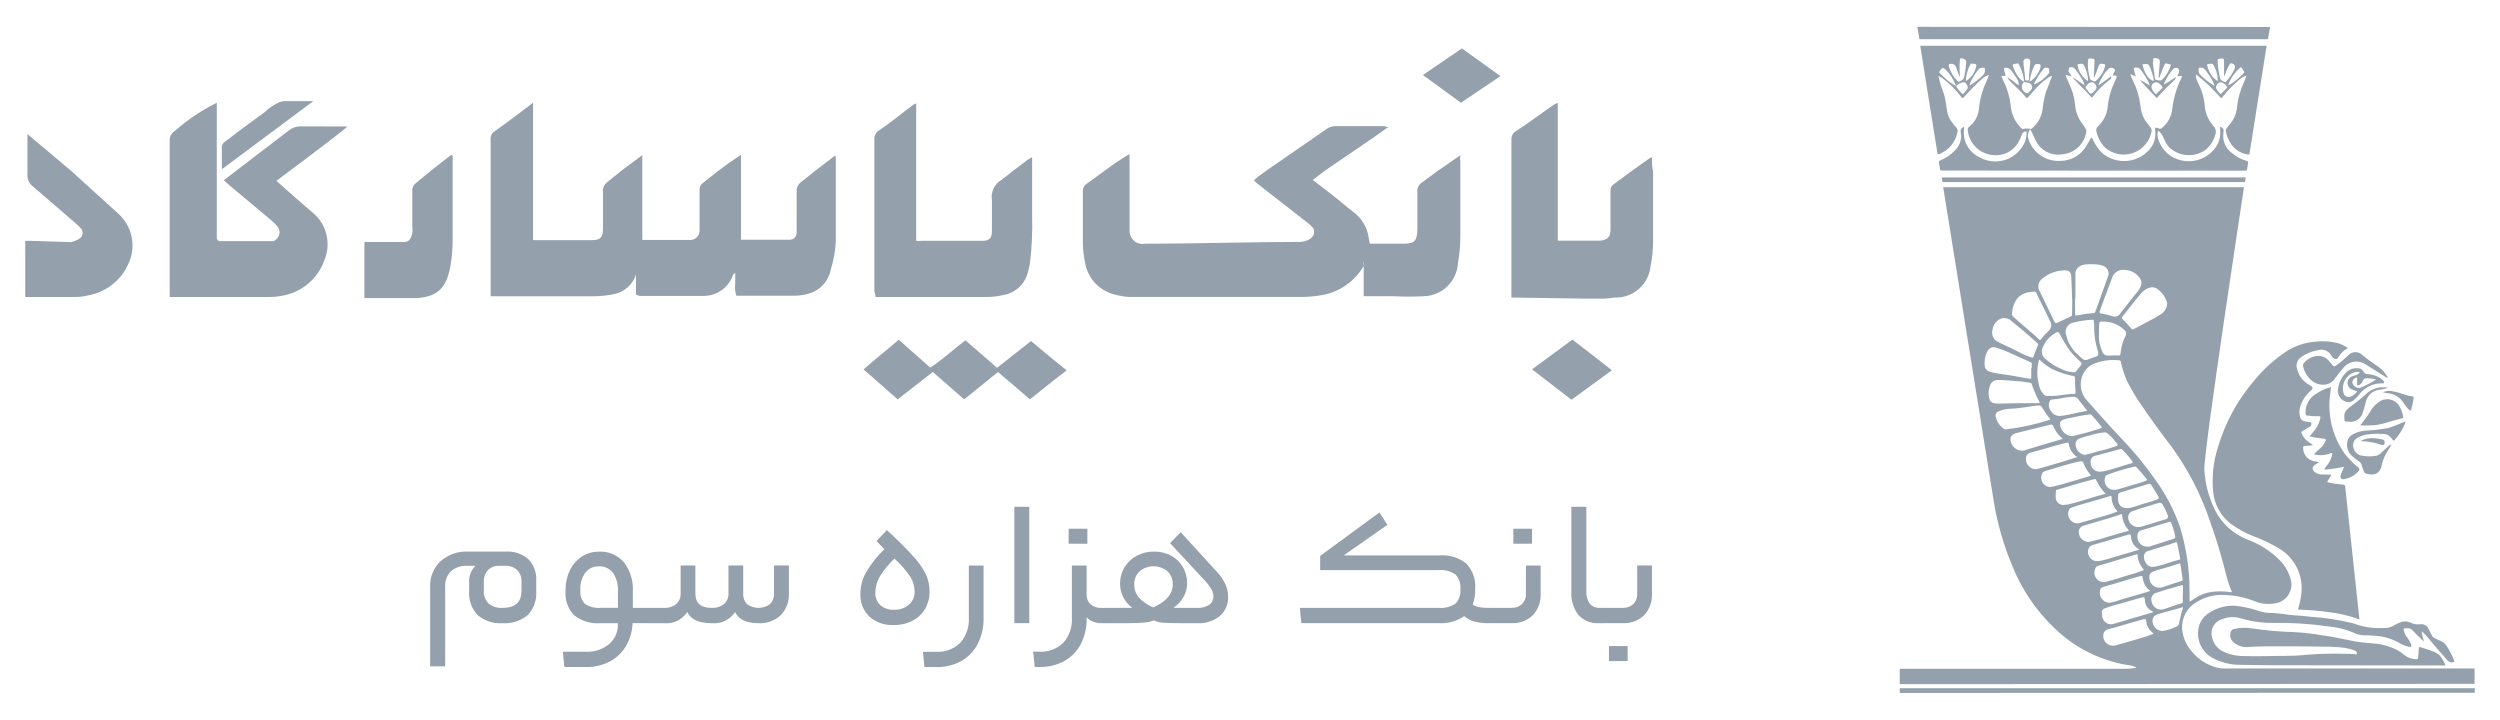
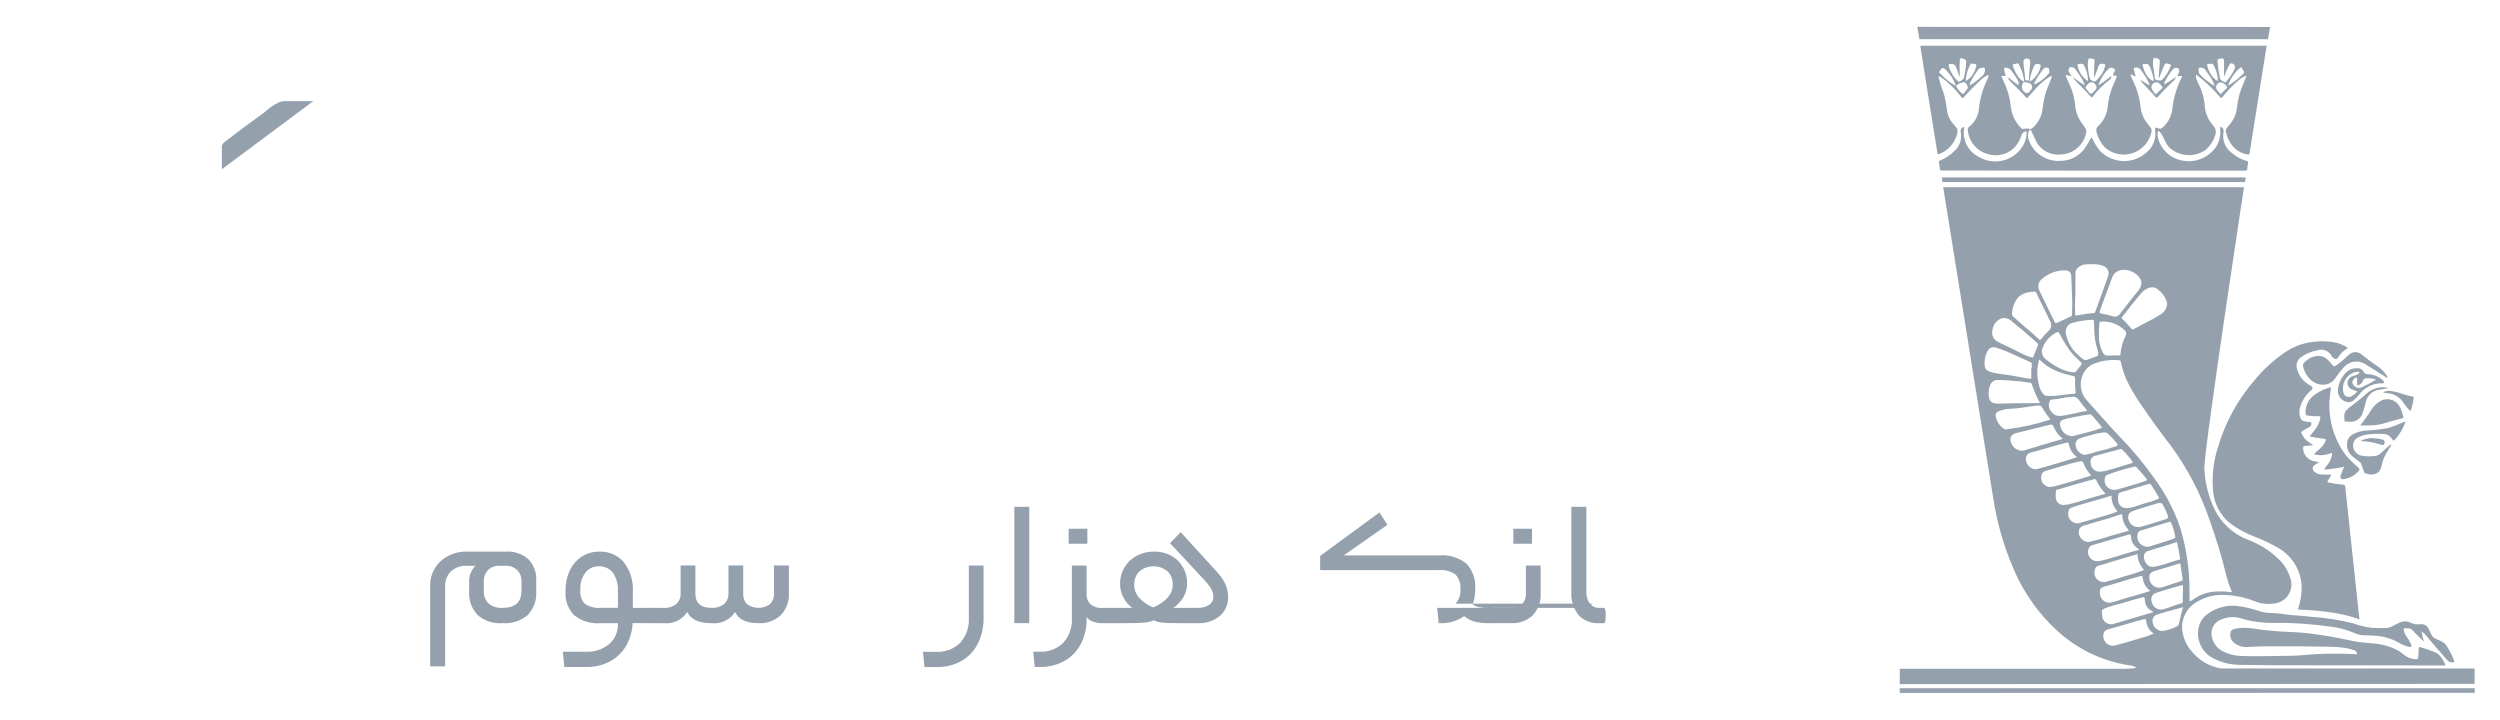
<svg xmlns="http://www.w3.org/2000/svg" id="Layer_1" version="1.1" viewBox="0 0 166.713 48">
  <defs>
    <clipPath id="clippath">
      <rect x="28.685" y="33.798" width="81.474" height="10.683" fill="none" />
    </clipPath>
  </defs>
  <path d="M165.029,46.198l-38.343.01v-.317h38.343v.307ZM165.029,45.604l-38.343.019v-1.025h14.908c.292.006.584-.017.872-.067-.101-.076-.22-.125-.345-.144-1.717-.239-3.332-.959-4.656-2.079-1.418-1.219-2.527-2.755-3.238-4.484-.617-1.445-1.052-2.961-1.293-4.513-.211-1.293-3.353-20.829-3.353-20.829h20.061s-2.721,17.792-2.644,18.826c.049.935.287,1.851.7,2.692.463.923,1.257,1.637,2.223,2,.709.264,1.36.665,1.916,1.178.434.374.751.867.91,1.418.203.652-.144,1.349-.786,1.581-.324.098-.665.124-1,.077-.201-.023-.398-.074-.584-.153-.713-.285-1.474-.432-2.242-.431-.578.005-1.145.167-1.638.469-.657.365-1.039,1.081-.977,1.83.054.578.301,1.121.7,1.543.478.561,1.139.936,1.866,1.057.066.008.133.011.2.01h16.733v1.025h.01ZM141.039,43.046c.594-.153,1.178-.335,1.763-.508.282-.074.557-.17.824-.287-.296-.191-.485-.51-.508-.862-.019-.105-.048-.125-.153-.1-.8.211-1.6.469-2.4.68-.164.038-.286.177-.3.345-.056.352.184.682.535.738.079.013.159.01.238-.006h0ZM140.167,40.846c.019.1.01.192.019.278.055.327.362.55.69.5.9-.259,1.8-.527,2.711-.8-.015-.038-.047-.066-.086-.077-.283-.133-.465-.416-.469-.728,0-.029-.01-.048-.01-.077-.01-.105-.048-.134-.153-.105-.489.115-.958.278-1.447.412-.379.085-.751.199-1.112.342-.096.06-.172.117-.144.252v.003ZM145.567,39.093c0-.067-.019-.086-.086-.067-.556.163-1.121.307-1.667.5-.243.051-.397.29-.346.532.005.023.012.046.02.068.053.339.37.571.709.518.039-.006.078-.016.115-.029.4-.115.786-.287,1.188-.393.067-.019.057-.067.057-.115v-.5h.01c.002-.173.003-.345.003-.516l-.003.002ZM138.367,25.201c0-.077-.019-.105-.1-.125-.341-.067-.675-.163-1-.287-.478-.172-.911-.45-1.265-.814-.019.019-.029.029-.029.038l-.029.115c-.117.481-.115.983.007,1.463.037.265.154.512.335.709.048.057.117.093.192.1.214.011.428.008.642-.01.393-.038.786-.115,1.188-.125.086,0,.105-.038.1-.125-.035-.313-.046-.628-.033-.943l-.008.004ZM136.43,23.961c.313.269.665.489,1.044.652.25.123.522.195.8.211.071.015.143-.016.182-.077.1-.125.192-.259.3-.374.077-.086.086-.153-.01-.24-.246-.214-.473-.448-.68-.7-.269-.365-.506-.753-.709-1.159-.1-.153-.1-.163-.259-.086-.447.239-.781.646-.929,1.131-.008.033-.012.066-.01.1-.007.215.095.419.271.542ZM138.624,26.661c-.095-.152-.273-.231-.45-.2-.134.019-.268.019-.393.038-.306.067-.617.115-.929.144-.081-.008-.155.045-.172.125-.094.213-.061.461.086.642.132.22.377.346.632.326.6-.057,1.178-.249,1.792-.345-.204-.259-.394-.489-.566-.728v-.002ZM138.097,27.861c-.191.023-.378.071-.556.144-.093.037-.159.121-.172.22,0,.452.349.828.8.862.111-.014.22-.04.326-.077.538-.121,1.069-.271,1.59-.45.086-.029.1-.057.038-.125-.192-.249-.4-.489-.613-.728-.046-.063-.126-.09-.2-.067-.408.051-.811.134-1.213.22h0ZM139.386,29.029c-.248.056-.491.129-.728.22-.158.06-.258.215-.249.383.009.281.176.533.431.651.069.04.151.054.23.038.244-.045.485-.109.719-.192.45-.101.895-.226,1.332-.374q.163-.067.038-.2c-.036-.036-.07-.074-.1-.115-.152-.197-.326-.377-.517-.537-.054-.05-.127-.074-.2-.067-.325.028-.646.093-.956.193ZM139.731,30.389c-.204.036-.343.226-.316.431-.019.331.233.615.564.634.032.002.065.001.097-.002l.24-.029c.623-.144,1.226-.364,1.849-.537.057-.019.077-.048.038-.1-.202-.297-.437-.57-.7-.814-.032-.035-.084-.043-.125-.019-.551.149-1.092.293-1.643.438l-.004-.002ZM140.517,31.663c-.041.014-.076.041-.1.077-.162.312-.04.696.271.858.088.046.185.07.285.071.078,0,.155-.01.23-.029.24-.067.479-.144.719-.211.393-.115.8-.22,1.178-.374.067-.029.105-.048.038-.125-.211-.268-.431-.527-.661-.766-.035-.042-.091-.061-.144-.048-.616.141-1.221.324-1.812.548h-.004ZM141.555,32.791c-.307.1-.307.086-.316.412v.048c0,.042.003.084.01.125.011.26.21.472.469.5.112.011.224.008.335-.01.374-.077.719-.24,1.092-.335.249-.06.492-.14.728-.24.1-.038.115-.067.067-.163-.153-.268-.316-.527-.479-.786-.032-.071-.116-.102-.187-.069-.002,0-.003.002-.005.002l-1.714.516ZM143.921,33.548c-.565.182-1.14.326-1.705.537-.174.048-.295.203-.3.383-.008.367.282.672.65.68.01,0,.02,0,.03,0,.039,0,.077-.003.115-.01.584-.144,1.15-.354,1.734-.517.096-.028.152-.129.124-.226-.002-.008-.005-.016-.009-.023-.085-.244-.194-.478-.326-.7q-.101-.197-.312-.12v-.004ZM142.838,35.348c-.24.067-.3.182-.307.422-.012.369.277.677.646.689.06.002.12-.004.178-.018.527-.172,1.054-.345,1.581-.508.115-.038.144-.086.115-.192-.057-.295-.144-.584-.259-.862-.009-.054-.061-.091-.115-.082-.006.001-.013.003-.019.005-.612.167-1.206.378-1.819.551v-.005ZM143.26,36.737c-.191.044-.316.228-.287.422.003.17.067.334.182.46.1.13.259.198.422.182.11-.009.219-.028.326-.057.489-.105.939-.316,1.428-.422.057-.01.057-.048.048-.1-.048-.335-.125-.661-.192-1-.01-.067-.038-.077-.1-.057-.601.226-1.223.366-1.826.577v-.005ZM145.31,37.58c-.163.057-.335.105-.5.163-.393.125-.8.22-1.188.354-.2.077-.316.2-.287.393-.022.366.257.68.622.702.071.004.143-.003.212-.022.441-.144.872-.3,1.313-.431.049-.011.08-.06.069-.109,0-.002-.001-.004-.002-.006-.048-.326-.1-.661-.144-.987-.008-.062-.027-.071-.094-.052v-.005ZM140.031,39.573c.013.355.311.632.666.619.045-.002.09-.008.134-.019.211-.057.422-.125.623-.192.642-.2,1.284-.354,1.945-.575-.289-.203-.476-.521-.513-.872-.01-.115-.038-.144-.163-.115-.8.211-1.571.479-2.366.69-.277.066-.344.172-.325.469v-.005ZM140.5,38.773c.5-.105.968-.287,1.456-.422.312-.083.619-.183.92-.3.038-.019.125-.019.057-.1-.248-.275-.387-.63-.393-1-.038.01-.077.019-.105.029-.527.153-1.054.316-1.571.469-.307.1-.6.182-.91.268-.126.025-.224.123-.249.249-.123.326.042.689.367.812.138.052.29.054.43.005l-.002-.01ZM139.781,37.413c.106.008.212.002.316-.019.489-.105.958-.278,1.447-.412.364-.1.719-.211,1.111-.326-.038-.038-.067-.057-.086-.077-.286-.171-.461-.48-.46-.814,0-.125-.048-.144-.163-.115-.8.23-1.61.46-2.414.7-.121.037-.217.13-.259.249-.113.324.057.679.382.793.043.015.087.025.131.03l-.005-.009ZM139.35,36.129c.473-.107.94-.239,1.4-.393l1.207-.345c-.005-.009-.009-.019-.01-.029-.025-.032-.047-.065-.067-.1-.215-.249-.343-.562-.364-.891,0-.1-.029-.1-.105-.067-.46.163-.92.3-1.389.431l-1.073.316c-.154.036-.275.154-.316.307-.065.362.177.708.539.773.06.011.12.013.18.007l-.002-.009ZM138.75,34.855c.575-.153,1.131-.326,1.705-.489.254-.07.504-.157.747-.259-.01-.019-.01-.029-.019-.038-.24-.257-.374-.596-.374-.948,0-.077-.038-.067-.086-.048-.211.067-.422.125-.623.192-.661.192-1.332.364-1.983.594-.077.022-.136.085-.153.163-.137.319.011.689.331.826.144.062.306.067.453.016l.002-.009ZM137.629,33.667c.116-.003.231-.016.345-.038.814-.2,1.6-.489,2.443-.7-.268-.269-.485-.583-.642-.929-.029-.057-.067-.057-.115-.048-.834.211-1.667.469-2.491.709-.039.004-.069.038-.067.077-.016.13-.022.262-.019.393-.011.29.216.534.506.545.013,0,.025,0,.038,0l.002-.009ZM136.738,32.467c.077-.005.154-.015.23-.029.814-.2,1.61-.469,2.414-.7.077-.019.067-.048.019-.086-.2-.221-.356-.478-.46-.757-.048-.144-.115-.153-.249-.125-.786.153-1.543.431-2.309.642-.112.031-.199.118-.23.23-.118.323.047.68.37.798.068.025.14.038.213.038l.002-.011ZM135.291,31.067c.135.18.367.26.584.2.287-.077.575-.153.862-.24.594-.172,1.178-.345,1.782-.546-.298-.197-.5-.509-.556-.862-.019-.1-.038-.115-.144-.1-.613.144-1.217.335-1.83.508-.172.048-.354.086-.537.144-.143.024-.265.117-.326.249-.069.233-.008.484.16.66l.005-.013ZM135.051,30.013c.441-.134.881-.268,1.332-.4.383-.115.766-.22,1.178-.345-.122-.108-.237-.223-.345-.345-.095-.122-.175-.253-.24-.393-.105-.24-.115-.249-.374-.182-.709.172-1.418.354-2.127.527-.118.025-.227.081-.316.163-.048.037-.079.092-.086.153-.049.425.257.809.682.858.099.011.199.003.295-.023v-.013ZM133.097,27.813c.075.329.274.615.556.8.036.026.083.033.125.019.973-.116,1.932-.325,2.865-.623.067-.019.1-.038.038-.105-.182-.222-.346-.459-.489-.709-.046-.114-.167-.178-.287-.153-.067.01-.134.01-.2.019-.556.067-1.1.182-1.657.2-.258.001-.512.057-.747.163-.157.035-.256.19-.221.347.004.017.009.035.016.051v-.009ZM132.618,26.338c.019.422.172.565.584.575h.105c.881-.029,1.763-.029,2.654-.029.017.001.033-.002.048-.01.019-.038-.01-.067-.019-.086-.201-.382-.371-.779-.508-1.188-.019-.067-.067-.067-.115-.077-.317-.058-.637-.096-.958-.115-.393-.029-.786-.077-1.178-.067-.212-.01-.409.109-.5.3-.099.221-.138.465-.114.706v-.009ZM132.518,23.445c-.104.202-.162.424-.172.651-.038.517.1.632.508.738.393.1.8.134,1.188.192.441.067.872.172,1.313.23.077.01.1,0,.1-.077v-.642h.031c-.005-.077-.005-.153,0-.23.021-.067-.016-.138-.083-.159-.005-.002-.011-.003-.017-.004-.345-.153-.69-.316-1.044-.469-.394-.191-.801-.354-1.217-.489-.234-.096-.502.016-.597.25-.002.006-.004.011-.007.017l-.003-.008ZM133.629,21.203c-.039.004-.077.01-.115.019-.352.104-.606.411-.642.776-.097.334.076.687.4.814.086.048.172.1.259.134.393.182.786.364,1.169.565.246.136.506.246.776.326.067.019.1.01.125-.057.1-.268.2-.527.307-.786.017-.033.008-.073-.022-.096-.575-.517-1.159-1.016-1.763-1.5-.133-.124-.309-.191-.491-.187l-.003-.008ZM135.564,19.45c-.077.019-.172.019-.259.038-.295.033-.567.173-.766.393-.229.305-.356.673-.364,1.054-.019.067.029.134.1.2.556.517,1.159.977,1.705,1.5.048.048.077.038.125-.01.145-.191.306-.37.481-.534.216-.172.262-.482.105-.709-.268-.594-.584-1.169-.853-1.763-.052-.142-.108-.209-.271-.161l-.003-.008ZM138.18,19.95c-.019-.5-.029-1.006-.057-1.5-.01-.287-.134-.422-.422-.422-.549,0-1.08.193-1.5.546-.283.197-.359.583-.172.872l.977,2.012c.048.1.086.1.172.067.316-.134.623-.287.929-.431.067-.029.067-.077.067-.134.012-.343.012-.678.012-1.004l-.006-.006ZM137.787,22.35c.112.501.38.954.766,1.293.5.46.4.441,1.025.2.115-.048.287-.057.335-.163.016-.13,0-.261-.048-.383-.132-.426-.203-.868-.211-1.313.002-.195-.008-.39-.029-.584-.01-.057-.029-.086-.086-.077-.434.016-.864.081-1.284.192-.338.062-.562.387-.5.725.007.038.017.075.031.111h0ZM140.23,17.722c-.071-.028-.145-.05-.22-.067-.317-.045-.639-.051-.958-.019-.134.011-.263.057-.374.134-.185.104-.293.305-.278.517v1.304c-.03.453-.037.907-.019,1.36,0,.077.019.1.105.086.376-.078.757-.132,1.14-.163.067,0,.086-.038.105-.1.278-.776.565-1.543.834-2.319.121-.27,0-.587-.271-.708-.02-.009-.04-.017-.061-.023l-.003-.002ZM141.303,23.7c.067,0,.086-.019.1-.086.032-.428.149-.844.345-1.226q.1-.2-.057-.354c-.423-.424-1.013-.638-1.61-.584-.086,0-.077.067-.086.115-.029.318-.038.638-.029.958.014.322.092.638.23.929.06.181.243.291.431.259.086-.005.173-.005.259,0v-.01h.417ZM142.692,18.546c-.223-.324-.584-.526-.977-.546-.4-.064-.785.184-.891.575l-.115.316c-.22.613-.469,1.226-.68,1.849-.038.105-.029.153.1.172.253.038.503.096.747.172.189.075.404.002.508-.172.4-.5.776-1.016,1.188-1.5.071-.082.126-.176.163-.278.1-.187.085-.414-.039-.586l-.004-.002ZM144.474,20.069c-.116-.324-.331-.603-.613-.8-.132-.098-.299-.135-.46-.1-.265.065-.499.221-.661.441-.431.489-.814,1.025-1.226,1.523-.048.057-.029.086.019.134.211.211.412.422.6.651.048.057.086.057.153.029.316-.172.642-.335.958-.508.298-.144.586-.308.862-.489.244-.155.398-.42.412-.709-.009-.058-.022-.114-.04-.17l-.004-.002ZM146.026,40.103c.029.01.057-.019.077-.029.086-.057.182-.115.268-.182.34-.224.727-.368,1.131-.422.395-.049.794-.046,1.188.01.04.015.085.015.125,0,.038-.029-.01-.077-.029-.115-.128-.311-.234-.631-.316-.958-.31-1.268-.688-2.518-1.131-3.746-.597-1.755-1.458-3.408-2.553-4.904-.69-.9-1.36-1.811-1.993-2.75-.381-.539-.716-1.109-1-1.705-.154-.375-.276-.763-.364-1.159-.01-.057-.019-.105-.1-.115-.531-.06-1.068.002-1.571.182-.441.134-.786.479-.92.92-.193.557-.056,1.176.354,1.6.719.8,1.418,1.61,2.156,2.386.845.867,1.62,1.799,2.319,2.788.723.983,1.296,2.068,1.7,3.219.433,1.406.65,2.869.642,4.34v.565c.002.029-.008.063.021.077l-.004-.002ZM145.576,40.486c-.211.057-.393.115-.575.163-.383.105-.776.2-1.159.335-.163.045-.283.185-.3.354-.036.369.233.698.603.735.023.002.045.003.068.003.327-.047.645-.149.939-.3.071-.029.124-.089.144-.163.09-.358.159-.742.283-1.122l-.003-.005ZM163.55,44.165c-.136.022-.272-.034-.354-.144-.45-.517-.91-1.025-1.341-1.562-.108-.138-.233-.26-.374-.364.033.235.087.466.163.69-.029-.029-.067-.057-.1-.086l-.69-.69c-.153-.153-.345-.105-.527-.105-.057,0-.038.067-.029.105.026.176.099.341.211.479.104.136.191.284.259.441.019.067.067.144.019.192s-.134.01-.2,0c-.234-.062-.456-.158-.661-.287-.487-.264-1.028-.414-1.581-.441-.24-.019-.489-.029-.738-.029-.22-.011-.435-.067-.632-.163-.524-.225-1.08-.368-1.648-.422-1.25-.18-2.512-.261-3.775-.24-.731.005-1.458-.101-2.156-.316-.392-.111-.809-.091-1.188.057-.528.139-.843.679-.704,1.207.007.026.015.052.024.077.107.409.397.745.786.91.349.161.727.252,1.111.268,1.083.048,2.165-.01,3.248-.01.6,0,1.217-.086,1.82-.115.834-.038,1.677-.038,2.51,0,.057,0,.163.038.172-.019.002-.096-.055-.184-.144-.22-.208-.076-.423-.134-.642-.172-.318-.045-.637-.07-.958-.077-1.408-.029-2.826-.038-4.244-.029-.4,0-.8.019-1.2.038-.39.057-.785-.066-1.073-.335-.152-.146-.22-.358-.182-.565.006-.151.118-.277.268-.3.378-.084.768-.097,1.15-.038.917.14,1.842.224,2.769.249.642.032,1.282.102,1.916.211.728.086,1.437.268,2.146.4.4.077.814.1,1.226.144.594.033,1.173.193,1.7.469.129.075.251.162.364.259.24.206.545.321.862.326.086,0,.115-.029.125-.115.01-.2.019-.4.038-.6,0-.077.019-.115.115-.086.326.1.642.2.949.326.21.093.385.251.5.45.092.137.166.285.22.441h-2.181c-2.549,0-5.1-.01-7.646-.01-1.284,0-2.568,0-3.852-.029-.652.004-1.295-.157-1.868-.469-.752-.414-1.121-1.29-.891-2.117.103-.358.335-.665.651-.862.613-.422,1.368-.584,2.1-.45.433.068.859.174,1.274.316.278.089.57.131.862.125.46.01.91.105,1.37.144.393.038.776.048,1.169.105.966.06,1.925.208,2.865.441.407.153.832.254,1.265.3.316.019.632.019.949.01.188-.025.367-.09.527-.192.115-.057.22-.115.335-.163.236-.115.511-.115.747,0,.193.096.41.132.623.105.25-.044.496.097.584.335.316.632.192.5.814.786.166.075.306.198.4.354.185.295.342.606.469.929.051.106.012.126-.093.135l-.003-.002ZM160.786,27.324c-.019.067-.048.077-.105.029-.087-.079-.168-.166-.24-.259-.048-.067-.105-.134-.153-.211-.225-.381-.622-.628-1.063-.661-.105-.01-.22-.038-.326-.057.185-.093.396-.124.6-.086.287.053.569.13.843.23.171.061.347.103.527.125.077.01.1.038.086.105-.035.266-.092.528-.169.785ZM157.768,26.797c-.048.163-.086.335-.134.5-.018.072-.04.142-.067.211-.113.407-.51.669-.929.613-.364-.019-.278.019-.307-.316-.028-.193.048-.386.2-.508.057-.048.105-.105.163-.144.41-.298.803-.617,1.178-.958.386-.322.9-.443,1.389-.326-.204.056-.413.098-.623.125-.428.063-.774.382-.872.803h.002ZM159.086,25.14c-.45-.287-.9-.575-1.351-.853-.449-.29-1.042-.218-1.408.172-.213.242-.414.494-.6.757-.126.207-.329.355-.565.412-.347.074-.709-.01-.987-.23-.306-.247-.516-.592-.594-.977-.017-.055-.01-.114.019-.163.2-.267.495-.449.824-.508.306-.06.62.042.834.268.105.115.211.23.307.354.057.067.1.077.172.029.258-.17.499-.366.719-.584.057-.057.125-.105.182-.163.249-.233.637-.228.881.01.314.262.644.505.987.728.233.154.437.348.6.575.053.068.092.146.115.23h0c-.066.01-.094-.029-.135-.057ZM156.537,24.757c.182-.144.411-.215.642-.2.191-.023.374.082.45.259.051.083.142.134.24.134.319.003.63.103.891.287.01.01.029.019.038.029.077.077.2.153.182.249-.019.077-.163.048-.259.048-.57.032-1.096.321-1.428.786-.099.121-.208.233-.326.335-.12.108-.283.154-.441.125-.382-.067-.651-.413-.623-.8.04-.485.268-.935.637-1.253h-.003ZM157.38,25.868c.375-.154.734-.343,1.073-.565-.21-.055-.426-.08-.642-.077-.106-.011-.206.052-.24.153-.039.148-.153.264-.3.307-.057.019-.086.01-.086-.057v-.383c0-.029.019-.077-.048-.067-.145.038-.254.159-.278.307.049.245.279.412.527.382h-.006ZM156.269,26.175c.034.196.221.327.417.292.054-.009.104-.031.148-.062.14-.075.264-.177.364-.3-.125-.048-.24-.086-.354-.134-.087-.029-.161-.086-.211-.163-.15-.217-.096-.515.121-.665.05-.035.106-.059.166-.073.057-.019.125-.038.182-.057.062-.019.12-.048.172-.086.029-.029.086-.057.067-.105-.01-.029-.067-.029-.105-.029-.085-.002-.169.011-.249.038-.55.195-.86.778-.715,1.343h-.003ZM156.298,31.952c-.092.03-.192-.02-.222-.112-.015-.045-.011-.095.011-.137.067-.192.144-.374.23-.575-.436.092-.878.156-1.322.192.034-.092.086-.177.153-.249.161-.186.279-.405.345-.642.01-.029.01-.048.019-.077.019-.163.01-.163-.134-.115-.342.134-.719.154-1.073.057.057-.071.121-.135.192-.192.145-.115.279-.243.4-.383.042-.055.08-.113.115-.172.134-.259.125-.278-.163-.307-.28-.027-.559-.072-.834-.134.086-.105.163-.201.23-.287.222-.239.382-.529.469-.843,0-.019.01-.029.01-.048.029-.172.019-.182-.153-.172-.241.008-.482-.008-.719-.048-.077-.01-.105-.048-.105-.134-.033-.522.225-1.02.671-1.293.311-.215.658-.374,1.025-.469-.029.211-.057.422-.077.623-.146,1.361.212,2.727,1.006,3.842.267.328.566.629.891.9.105.1.1.153.01.249-.252.284-.597.471-.973.526h-.002ZM159.048,28.215c-.33.099-.672.151-1.016.153-.2.01-.412,0-.642,0,.281-.342.537-.704.766-1.083.129-.182.287-.34.469-.469.409-.317.997-.242,1.313.166.036.047.068.097.095.15.106.215.184.444.23.68.019.086-.048.077-.086.086-.37.093-.753.193-1.127.317h-.002ZM158.789,29.662c-.404-.141-.827-.222-1.255-.24-.042,0-.084-.003-.125-.01.271-.151.582-.217.891-.192.194.015.386.043.575.086.125.029.153.105.144.22q-.026.212-.228.136h-.002ZM159.421,29.748c-.048.086-.105.182-.163.268-.217.314-.367.67-.441,1.044-.125.6-.613.671-1.073.508-.058-.028-.1-.081-.115-.144-.057-.144-.105-.3-.153-.45-.018-.066-.058-.124-.115-.163-.153-.115-.316-.23-.469-.364-.309-.242-.448-.643-.354-1.025.04-.187.159-.348.326-.441.279-.156.59-.248.91-.268.502-.024,1.001-.081,1.495-.172.329-.106.653-.231.968-.374.057-.019.115-.038.163-.057.029.038,0,.057-.01.086-.159.416-.392.8-.69,1.131-.067.077-.1.067-.153-.01s-.105-.125-.153-.182c-.108-.12-.261-.189-.422-.192-.393-.03-.788-.018-1.178.038-.191.035-.375.1-.546.192-.234.108-.368.359-.326.613.034.274.225.503.489.584.349.078.711.085,1.063.019.098-.023.188-.072.259-.144.192-.172.374-.345.565-.508.043-.044.095-.078.153-.1.035.044,0,.082-.027.111h-.003ZM155.914,23.846c-.042.086-.146.122-.233.08-.013-.006-.024-.014-.035-.023-.07-.036-.127-.093-.163-.163-.177-.351-.59-.512-.958-.374-.383.064-.747.215-1.063.441-.278.182-.39.534-.268.843.117.434.406.801.8,1.016.047.025.092.054.134.086.115.1.115.163,0,.268-.362.302-.626.706-.757,1.159-.049.205-.046.42.01.623.029.142.137.254.278.287.105.029.211.038.316.057.057.01.144-.019.153.057.029.099-.012.205-.1.259-.172.086-.335.2-.5.287-.051.021-.076.079-.055.13.002.005.004.009.007.014.099.243.27.45.489.594.086.067.172.125.287.2-.192.019-.364.048-.527.048-.134,0-.153.048-.144.172.016.446.357.813.8.862.077.019.153.029.268.048-.105.067-.192.115-.268.172-.22.153-.22.335-.01.5.139.102.307.155.479.153.163.01.326,0,.489.01.029,0,.077-.019.1.019s-.019.067-.038.1c-.057.1-.125.2-.182.3-.048.067-.029.086.048.105.323.067.649.115.977.144.1.01.134.048.144.134.048.5.948,8.853.948,8.853,0,0-.144-.057-.182-.067-.588-.199-1.195-.337-1.811-.412-.667-.095-1.339-.153-2.012-.172-.1,0-.086-.048-.067-.115.135-.425.209-.867.22-1.313.001-1.095-.579-2.109-1.523-2.663-.534-.316-1.095-.584-1.677-.8-.568-.219-1.103-.516-1.59-.881-.635-.521-1.035-1.275-1.112-2.093-.099-1.008.012-2.026.326-2.989.483-1.634,1.309-3.147,2.424-4.436.617-.758,1.348-1.417,2.165-1.954.561-.354,1.198-.568,1.859-.623.492-.061.992-.035,1.475.077.265.069.515.186.738.345-.274.146-.501.366-.656.635h-.003ZM129.493,11.832h20.264l-.048.307h-20.178l-.038-.307ZM129.675,6.432c.077.316.115.632.163.949.046.316.183.612.393.853.059.081.123.158.192.23.112.105.151.267.1.412-.144.627-.583,1.145-1.178,1.389-.105.048-.144.019-.153-.086-.24-1.456-1.14-7.128-1.14-7.128h23.1s-1.063,6.668-1.14,7.166c-.01.077-.048.1-.125.086-.513-.077-.959-.394-1.2-.853-.121-.204-.205-.428-.249-.661-.024-.083-.006-.172.048-.24.057-.057.1-.134.153-.192.307-.332.496-.756.537-1.207.057-.575.213-1.135.46-1.657.067-.134.105-.287.172-.45-.204.066-.391.177-.546.326-.388.337-.744.709-1.063,1.111-.057.077-.086.077-.153,0-.449-.521-.946-1-1.485-1.428-.038-.029-.067-.048-.115-.086-.025.134-.005.272.057.393.086.2.182.4.278.613.14.372.224.762.249,1.159.046.421.212.821.479,1.15.03.044.064.086.1.125.15.159.195.39.115.594-.115.399-.349.753-.671,1.016-.753.506-1.755.423-2.414-.2-.128-.153-.231-.324-.307-.508-.054-.126-.119-.248-.192-.364-.056-.095-.135-.174-.23-.23-.057.223-.04.458.048.671.239.661.8,1.154,1.487,1.306.851.202,1.742-.117,2.271-.814.264-.351.384-.79.335-1.226v-.125c0-.029.01-.057.01-.086.2.105.249.182.211.4-.089.547.151,1.096.614,1.401.27.229.587.396.929.489.086.029.115.057.1.153-.028.123-.047.248-.057.374-.01.1-.038.125-.134.125-.287,0-19.919,0-20.244-.01-.086,0-.105-.029-.115-.105-.014-.139-.036-.276-.067-.412-.019-.086.01-.125.1-.163.354-.142.674-.358.939-.632.294-.262.455-.642.441-1.035l-.029-.23q-.038-.2.144-.3c.019-.01.048-.029.086-.048,0,.067-.01.125-.01.182-.093.771.316,1.515,1.016,1.849,1.024.593,2.334.244,2.927-.78.037-.064.071-.13.101-.197.082-.208.127-.428.134-.651,0-.067-.01-.1-.1-.077-.112.023-.202.109-.23.22-.054.171-.127.335-.22.489-.35.621-1.048.96-1.753.853-.852-.095-1.524-.767-1.619-1.619-.029-.111.018-.227.115-.287.373-.302.602-.747.632-1.226.062-.625.234-1.235.508-1.8.048-.105.086-.22.125-.326.009-.025.015-.051.019-.077-.163.05-.314.135-.441.249-.43.39-.839.803-1.226,1.236-.067.077-.105.067-.163-.01-.36-.482-.79-.908-1.274-1.265-.073-.061-.158-.107-.249-.134.002.103.025.205.067.3.069.343.248.678.337,1.052v.004ZM147.265,4.267c-.067.01-.1.029-.077.105.053.229.147.447.278.642.11.164.258.298.431.393.003-.308-.065-.613-.2-.891-.125-.291-.125-.282-.431-.253v.004ZM148.855,4.238c-.061-.034-.137-.013-.172.048,0,0,0,0,0,0-.083.145-.156.295-.22.45-.039.132-.091.26-.153.383v-.928c0-.316-.01-.316-.316-.268-.1.019-.115.048-.115.144.024.404.081.806.172,1.2.092.104.212.181.345.22.019,0,.029-.019.038-.029.234-.254.427-.541.575-.853q.106-.275-.153-.371v.004ZM149.449,5.052c.278-.287.249-.153.057-.508-.038-.067-.067-.067-.125-.019-.37.312-.647.719-.8,1.178.32-.174.613-.395.869-.655v.004ZM147.786,5.891c.067.134.157.254.268.354.029.038.057.01.077-.01.125-.115.24-.24.364-.364.019-.019.038-.048.019-.077-.088-.156-.237-.268-.412-.307-.188.011-.332.171-.321.36,0,.015.003.03.005.044ZM146.675,4.933c.296.31.633.579,1,.8-.035-.144-.09-.283-.163-.412-.134-.249-.326-.469-.479-.7-.103-.095-.247-.132-.383-.1l-.029.029c-.024.13-.006.265.051.384h.003ZM134.275,4.281c-.067.01-.067.038-.048.1.076.257.192.499.345.719.105.152.246.273.412.354-.031-.332-.118-.656-.259-.958-.164-.339-.096-.281-.451-.214h0ZM134.965,6.101q.192.22.374.01c.1-.105.211-.22.163-.383-.057-.182-.23-.211-.393-.24-.026,0-.052-.003-.077-.01-.029.01-.077-.019-.105.029-.144.178-.128.436.037.595h0ZM135.176,3.901c-.116-.017-.224.062-.241.178-.004.024-.003.048.001.071.01.383.105.766.115,1.15,0,.1.115.048.182.067s.077-.019.067-.077c0-.345.057-.68.077-1.025,0-.038.01-.067.01-.105.008-.169-.069-.252-.212-.261v.002ZM135.914,4.265c-.1,0-.192-.01-.249.1-.166.338-.276.7-.326,1.073.054-.012.104-.039.144-.077.284-.219.489-.526.584-.872q.066-.217-.155-.226l.002.002ZM135.636,5.645h0q.01,0,.01-.01-.002.008-.012.008l.002.002ZM136.636,4.645c-.019-.048-.01-.125-.067-.125-.1,0-.2-.048-.278.048-.23.278-.429.58-.594.9-.019.048-.057.1-.048.153.047-.007.093-.024.134-.048.3-.151.567-.359.786-.613.098-.074.124-.209.062-.314h.005ZM138.543,4.31c-.01.01,0,.038,0,.048.075.426.32.803.68,1.044.01-.019.019-.019.019-.019-.003-.389-.112-.769-.316-1.1-.034-.058-.36-.03-.389.028h.006ZM139.204,6.015c.067.077.125.211.22.23s.172-.125.259-.192q.23-.2.029-.441c-.044-.066-.114-.111-.192-.125-.129-.003-.251.058-.326.163-.158.194-.158.184.005.366h.005ZM140.191,4.252c-.163-.019-.211.038-.259.182-.077.249-.182.5-.278.738-.01,0-.01-.01-.019-.01v-.181c.01-.316.029-.632.038-.949,0-.067-.01-.105-.1-.115-.335-.029-.307-.086-.345.287-.005.353.044.705.144,1.044.007.033.028.06.057.077.259.153.278.144.479-.077.019-.017.035-.036.048-.057.183-.196.318-.432.393-.69.066-.229.057-.219-.163-.248h.005ZM143.065,4.271h-.115c-.057,0-.077.019-.067.077.056.272.167.529.326.757.086.114.197.206.326.268.077.038.105.01.086-.067-.054-.286-.137-.565-.249-.834-.073-.161-.159-.238-.312-.2h.005ZM143.468,5.823c.046.169.139.322.268.441.019.029.048,0,.067-.019.125-.115.249-.24.374-.354.029-.029.048-.048.019-.086-.069-.129-.176-.234-.307-.3-.173-.055-.357.041-.412.214-.011.034-.016.07-.015.106l.006-.002ZM144.708,4.291c-.364-.077-.268-.153-.441.192-.038.086-.077.172-.105.259-.057.153-.115.307-.172.45-.013,0-.027-.003-.038-.01.01-.125.01-.259.019-.383.019-.22.048-.441.057-.671.01-.163-.086-.249-.345-.259-.125-.01-.077.125-.1.192-.024.104-.024.212,0,.316.038.259.086.508.105.766.01.134.038.192.172.2.048,0,.1.019.144.019.074.012.148-.013.2-.067.257-.265.448-.586.556-.939.015-.016.005-.055-.052-.065ZM135.252,9.225c.046.157.11.308.192.45.391.691,1.142,1.1,1.935,1.054.722.003,1.391-.381,1.753-1.006.086-.134.163-.278.24-.412.023-.058.063-.108.115-.144.038.077.077.153.125.23.125.261.286.503.479.719.86.825,2.215.833,3.085.019.368-.319.573-.787.556-1.274-.011-.076-.017-.153-.019-.23q-.01-.172.153-.1c.182.086.23.077.354-.038.37-.318.6-.769.642-1.255.081-.685.275-1.352.575-1.974.036-.058.059-.124.067-.192-.1-.019-.192.019-.3.01v-.029c.038-.077.067-.153.105-.24.035-.097.004-.205-.077-.268-.095-.034-.201-.023-.287.029-.24.27-.44.573-.594.9-.019.048-.057.086-.029.153.278-.134.517-.335.786-.489-.031.104-.09.197-.172.268-.375.34-.73.702-1.062,1.085-.038.038-.057.048-.1,0l-.92-.977c-.048-.048-.086-.105-.134-.163.053.012.105.031.153.057.149.105.305.198.469.278.002-.054-.011-.107-.038-.153-.143-.29-.313-.566-.508-.824-.081-.152-.253-.234-.422-.2-.067.01-.086.029-.077.1.027.16.069.317.125.469l-.019.019-.335-.153c.035.147.09.289.163.422.268.534.44,1.111.508,1.705.036.466.225.907.537,1.255.048.057.086.115.134.172.071.089.092.208.057.316-.22,1.022-1.226,1.672-2.247,1.452-.305-.066-.59-.206-.828-.408-.289-.294-.491-.662-.584-1.063-.048-.133-.008-.282.1-.374.364-.335.592-.792.642-1.284.044-.449.147-.891.307-1.313.1-.211.182-.422.278-.642q.067-.153-.105-.144c-.048,0-.1.01-.144.01.033-.105.078-.206.134-.3.01-.029.038-.048.019-.086-.078-.137-.252-.185-.389-.107-.004.002-.008.004-.011.007-.295.285-.524.632-.671,1.016-.01.029-.048.057-.01.1.287-.182.546-.393.824-.594q.019.144-.038.192c-.455.336-.859.736-1.2,1.188-.038.048-.057.048-.1,0-.345-.4-.747-.766-1.111-1.159-.047-.04-.082-.093-.1-.153.278.192.517.364.786.546-.032-.141-.087-.277-.163-.4-.142-.239-.299-.47-.469-.69-.084-.112-.231-.158-.364-.115-.086.038-.048.144-.077.211s.01.086.038.134c.057.077.105.153.172.249-.115-.029-.211-.048-.307-.067-.029-.01-.067-.029-.086,0s.01.067.019.1c.067.163.134.316.2.469.212.43.345.894.393,1.37.033.494.217.965.527,1.351.067.09.128.184.184.281.043.079.053.172.029.259-.145.803-.823,1.402-1.638,1.447-.701.102-1.389-.257-1.705-.891-.086-.163-.153-.326-.23-.489-.043-.106-.098-.206-.163-.3-.128.175-.175.397-.128.609h0ZM133.48,5.125c.029.078.063.155.1.23.261.516.43,1.074.5,1.648.036.58.286,1.126.7,1.533.029.029.048.077.115.067.164-.037.334-.04.5-.01.047.01.096-.009.125-.048.365-.304.607-.731.68-1.2.042-.406.119-.807.23-1.2.115-.316.249-.623.364-.939.019-.048.048-.086.029-.144-.084.023-.162.062-.23.115-.35.237-.666.52-.939.843-.144.163-.287.316-.431.479-.038.048-.067.057-.115,0-.287-.354-.642-.651-.958-.977-.111-.102-.207-.218-.287-.345.01,0,.01-.01.019-.019.259.144.469.354.719.527.027-.113.013-.231-.038-.335-.136-.224-.283-.442-.441-.651-.095-.123-.245-.191-.4-.182-.067,0-.077.019-.077.086.009.128.038.255.086.374.029.077.01.1-.057.086h-.2c-.005.033-.005.053.005.062h0ZM130.96,3.925c-.057-.01-.105-.029-.163-.038s-.086.01-.1.077c-.025.258-.032.517-.019.776.013.121.016.243.01.364-.022-.005-.038-.025-.038-.048-.067-.182-.134-.374-.2-.556-.039-.155-.186-.258-.345-.24-.163.01-.163,0-.144.163,0,.019.01.029.01.048.115.365.321.695.6.958.016.02.043.028.067.019.153-.077.316-.125.345-.345.073-.318.118-.642.134-.968.002-.098-.063-.184-.158-.207v-.003ZM131.497,4.241h-.029c-.027-.009-.056.005-.065.031,0,.002-.001.005-.002.007-.188.349-.296.735-.316,1.131.311-.182.543-.474.65-.819.105-.309.086-.338-.239-.347v-.003ZM131.344,5.707c.327-.197.629-.432.9-.7.102-.118.145-.277.115-.431,0-.018-.007-.035-.019-.048-.123-.028-.252-.011-.364.048-.226.277-.419.579-.575.9-.035.073-.055.153-.059.234l.002-.003ZM130.463,5.774c.096.183.23.343.393.469.038.029.067.029.1-.01.077-.1.153-.2.23-.3s.019-.192-.029-.287-.105-.172-.22-.163c-.174.027-.337.104-.469.22-.045.035-.017.054-.007.074l.002-.003ZM129.363,4.874c.15.163.31.317.479.46.175.151.368.28.575.383v-.046c-.153-.399-.392-.758-.7-1.054q-.192-.172-.316.048c-.014.027-.03.053-.048.077-.036.031-.039.086-.008.121.004.005.009.009.014.013l.004-.002ZM151.236,2.613h-23.237l-.144-.824,23.531.01-.15.814Z" fill="#4e6276" isolation="isolate" opacity=".6" />
  <g>
    <g>
-       <path d="M55.706,10.357l-1.3,1-.991.785c-.207.161-.316.416-.29.677v2.719c-.005.235-.188.429-.423.447h-3.286v-5.665c-.556.362-1.027.7-1.474,1.039l-1.087.858c-.132.1-.208.257-.205.423v2.67c.036.339-.206.645-.544.689h-3.274v-5.654l-1.365,1.015-.967.785c-.213.156-.324.415-.29.677v2.416c0,.592-.169.773-.725.773h-3.939V6.853c-.882.677-1.764,1.341-2.634,1.957-.154.13-.228.333-.193.532v10.415h6.972c.406-.012.81-.056,1.208-.133.711-.121,1.294-.629,1.51-1.317v1.341l.23.085h4.3c.885-.003,1.669-.573,1.945-1.414l.145-.133v.749c-.036.264-.011.532.073.785h3.878c.278,0,.554-.037.822-.109.812-.171,1.442-.815,1.595-1.631.19-.604.304-1.229.338-1.861v-5.51c-.002-.085-.01-.17-.024-.254l-.005.002ZM97.379,10.357l-1.45,1-1.087.8c-.235.139-.364.406-.326.677v2.417c0,.761-.157,1-.882,1h-2.284l-.073-.35c-.085-.704-.456-1.343-1.027-1.764-.507-.387-.991-.822-1.5-1.208l-1.208-.93.858-.652c1.389-.955,2.779-1.873,4.181-2.876-.095-.007-.189-.027-.278-.06h-3.286c-.229.013-.449.098-.628.242l-3.915,2.706-.58.423-.278.242c.068.081.145.154.23.217l3.25,2.537c.118.09.231.187.338.29.169.125.241.343.181.544-.181.5-.882.52-.93.52-2.791,0-7.455.121-10.222.121h-.128c-.255.048-.517-.023-.713-.193-.194-.176-.303-.427-.3-.689v-5.1c-.559.332-1.1.695-1.619,1.087l-1.3.942c-.146.123-.219.311-.193.5v3.5c.014.406.063.81.145,1.208.162.986.869,1.796,1.824,2.09.491.158,1.007.228,1.522.205h11.116c.466-.002.931-.047,1.389-.133,1.149-.214,2.147-.921,2.731-1.933-.031-.107-.031-.219,0-.326v2.344h1.998c.672.036,1.346.036,2.018,0,1.216-.036,2.202-.996,2.271-2.211.107-.61.16-1.229.157-1.849v-4.927c-.024-.136-.024-.275,0-.411h-.002ZM20.002,8.428c-.274.005-.538.103-.749.278l-4.326,3.311.314.29,2.888,2.417c.14.113.266.243.375.387.123.148.168.346.121.532-.057.192-.194.35-.375.435h-3.625c-.085,0-.169-.157-.169-.181V6.853c-1.009.5-1.947,1.13-2.791,1.875-.229.135-.364.386-.35.652v10.425h6.62c.358.002.715-.039,1.063-.121,1.222-.271,2.217-1.152,2.634-2.332.468-1.116.149-2.408-.785-3.178-.23-.169-2.416-2.114-2.416-2.114,0,0,4.374-3.25,4.736-3.625l-3.165-.007ZM102.163,24.628l2.634,2.03,2.694-1.969c-.773-.616-1.812-1.4-2.634-2.042l-2.694,1.981ZM110.163,10.769v-.29l-.157.072-1.208.858-1.208.894c-.134.097-.208.258-.193.423v2.586c0,.471-.181.689-.689.737h-2.827V6.853l-.242.121c-.87.58-1.667,1.208-2.537,1.764-.204.114-.326.334-.314.568v10.535l4.906.072h.882c.36.012.72-.012,1.075-.072,1.233.057,2.295-.862,2.416-2.09.111-.545.167-1.099.169-1.655v-4.688c-.052-.209-.076-.424-.072-.64h-.001ZM58.389,19.807h7.322c.406.002.812-.042,1.208-.133.713-.122,1.307-.615,1.559-1.293.087-.269.155-.544.205-.822.127-1.062.175-2.131.145-3.2v-3.881l-.29.169-1.015.773c-.242.205-.507.387-.749.58-.467.28-.715.816-.628,1.353v2.066c0,.435-.157.616-.544.64h-4.167c-.111.024-.227.024-.338,0V6.853c0,.072-.145.1-.193.133-.785.58-1.522,1.208-2.344,1.752-.175.129-.271.339-.254.556v10.149c.049.115.077.237.085.362l-.002.002ZM7.835,14.199l-3.129-2.839-1.595-1.341-1.281-1.075v2.634c-.037.345.116.682.4.882l2.8,2.417c.137.116.266.242.387.375.08.103.111.235.085.362-.023.135-.108.251-.23.314-.165.107-.35.181-.544.217-.423,0-3.045-.109-3.045-.085v3.746h3.286c.326.002.651-.039.967-.121,1.215-.235,2.226-1.073,2.682-2.223.474-1.143.156-2.46-.785-3.262h.002ZM30.091,10.328l-1.317,1.027-1.075.882c-.155.131-.232.331-.205.532v2.332c.024.144.024.291,0,.435-.072.326-.169.58-.5.6h-2.694v3.742h3.552c1.208-.109,1.909-.544,2.187-2.151.097-.567.145-1.141.145-1.716v-5.244c.012-.129.012-.258,0-.387l-.093-.052ZM66.491,24.528l-2.114-1.837c-.81.616-1.522,1.293-2.344,1.824l-2.1-1.861c-.773.677-1.583,1.293-2.344,1.982l2.272,1.994,2.344-1.824,2.09,1.824,2.259-1.824,2.126,1.824,1.51-1.208.942-.725-.93-.749-1.45-1.208-2.261,1.788ZM94.885,5.003l2.537,1.849,2.634-1.776-2.569-1.848-2.602,1.775Z" fill="#94a0ac" />
      <path d="M20.894,6.744h-1.75c-.177-.014-.354.01-.52.072-.361.167-.691.391-.979.665-.858.628-1.764,1.281-2.574,1.921-.13.07-.229.186-.278.326v1.559l6.1-4.543h.001Z" fill="#94a0ac" />
    </g>
    <g clip-path="url(#clippath)">
      <g>
        <path d="M31.707,37.73h-.552c-.395-.024-.784.107-1.085.365-.27.275-.41.653-.385,1.038v5.3h-1v-5.3c-.028-.642.223-1.265.689-1.708.507-.445,1.167-.676,1.841-.642h2.493c.557-.04,1.107.143,1.529.509.363.381.552.895.522,1.421v.7c.045.593-.163,1.178-.574,1.609-.471.387-1.072.578-1.68.536-.601.043-1.195-.151-1.655-.54-.405-.434-.61-1.017-.565-1.609v-.551c-.03-.419.124-.83.42-1.127M34.775,39.431v-.658c.014-.283-.091-.559-.29-.761-.211-.195-.492-.297-.779-.282h-.4c-.285-.017-.563.088-.767.288-.192.213-.291.493-.276.779v.587c-.023.318.093.631.318.858.257.212.585.317.917.294.847,0,1.27-.367,1.271-1.1" fill="#94a0ac" />
        <path d="M43.415,40.638c.026.14.036.283.03.425.006.134-.004.268-.03.4-.02.06-.05.09-.09.09h-1.141c-.019.54-.172,1.068-.444,1.535-.259.434-.632.789-1.079,1.025-.487.251-1.029.378-1.577.367h-1.45l-.1-1.019h1.55c.56.027,1.11-.157,1.541-.515.383-.334.596-.823.581-1.331v-.057h-1.154c-.633.051-1.262-.138-1.763-.528-.412-.424-.622-1.005-.576-1.595v-.06c-.008-.464.09-.923.288-1.343.177-.374.454-.691.8-.917.345-.221.747-.335,1.157-.329.627-.03,1.233.231,1.643.707.427.554.64,1.244.6,1.942v1.1h1.128c.04,0,.07.034.09.1M39.007,40.269c.309.206.679.299,1.049.264h1.151v-1.1c.028-.437-.088-.871-.33-1.235-.228-.292-.584-.453-.953-.432-.346-.01-.676.146-.887.42-.238.326-.357.725-.336,1.128v.06c-.035.33.077.659.306.9" fill="#94a0ac" />
        <path d="M45.094,40.279c.198-.177.306-.434.294-.7v-1.872h.983v1.87c0,.64.36.96,1.079.959.3.019.597-.073.834-.258.198-.177.306-.434.294-.7v-1.871h.983v1.87c-.018.263.075.522.258.713.457.33,1.075.327,1.529-.006.184-.188.28-.445.264-.707v-1.87h.995v1.85c.03.544-.167,1.076-.545,1.469-.402.369-.937.561-1.482.531-.808,0-1.328-.248-1.559-.743-.344.521-.95.807-1.571.743-.847,0-1.386-.248-1.619-.743-.344.521-.949.807-1.57.743h-.936c-.079,0-.119-.164-.12-.492,0-.351.04-.527.12-.528h.936c.3.019.596-.073.833-.258" fill="#94a0ac" />
-         <path d="M57.738,38.192c.338-.578.754-1.107,1.235-1.572l-.528-.54.7-.731c.772.714,1.36,1.3,1.764,1.758.34.36.625.769.844,1.213.156.351.236.732.234,1.116.007.405-.095.804-.294,1.157-.197.342-.488.62-.839.8-.392.198-.826.296-1.265.287-.589.03-1.168-.17-1.611-.56-.413-.403-.632-.965-.6-1.541.003-.484.127-.96.36-1.385M60.693,38.446c-.297-.441-.649-.842-1.049-1.193-.384.36-.717.771-.991,1.221-.181.319-.277.679-.28,1.046-.016.313.104.617.33.834.255.216.583.326.917.306.365.02.724-.103,1-.342.247-.225.383-.547.372-.881-.004-.351-.106-.693-.294-.989" fill="#94a0ac" />
        <path d="M65.195,42.946c-.247.479-.63.875-1.1,1.139-.5.272-1.062.41-1.631.4h-.815l-.1-1.019h.887c.593.034,1.172-.184,1.595-.6.404-.453.611-1.048.576-1.654v-3.5h.983v3.5c.013.604-.125,1.201-.4,1.739" fill="#94a0ac" />
        <rect x="67.642" y="33.798" width=".995" height="7.758" fill="#94a0ac" />
        <path d="M70.902,42.868c.405-.454.612-1.05.576-1.657v-3.5h.983v1.889c-.019.261.078.517.264.7.212.172.482.258.755.24h.156c.08,0,.12.176.12.528,0,.328-.04.492-.12.492h-.156c-.207.002-.413-.037-.605-.114-.163-.058-.306-.159-.414-.294v.155c.007.588-.134,1.168-.411,1.687-.254.464-.636.846-1.1,1.1-.496.263-1.051.395-1.612.384h-.336l-.1-1.019h.407c.591.034,1.17-.181,1.595-.593M71.264,35.258h1.247v1h-1.249l.002-1Z" fill="#94a0ac" />
        <path d="M74.914,39.84c-.145-.273-.221-.578-.222-.887-.007-.397.097-.787.3-1.128.197-.325.479-.59.815-.767.355-.187.75-.282,1.151-.276.394-.007.784.086,1.133.27.326.175.598.436.785.755.195.336.295.72.288,1.109-.002.311-.085.617-.24.887-.164.293-.394.543-.671.732h1.595c.276.017.551-.053.785-.2.182-.124.288-.332.282-.552-.002-.161-.043-.319-.12-.461-.113-.202-.25-.389-.407-.558l-2.363-2.544.707-.732,2.41,2.638c.236.247.43.53.575.839.117.26.179.542.18.828.02.489-.182.961-.551,1.283-.424.339-.958.51-1.5.48h-1.2c-.52,0-.898-.012-1.133-.036-.199-.013-.393-.066-.571-.156-.196.086-.405.136-.618.15-.267.028-.656.042-1.169.042h-1.518c-.079,0-.119-.164-.12-.492,0-.351.04-.527.12-.527h1.87c-.252-.181-.456-.421-.594-.7M78.205,38.986c.016-.335-.113-.661-.354-.894-.539-.44-1.314-.44-1.853,0-.245.231-.376.558-.36.894-.004.316.107.623.312.863.266.289.594.514.959.659.863-.392,1.295-.9,1.295-1.523" fill="#94a0ac" />
-         <path d="M97.058,40.254c.246-.258.366-.611.329-.965.035-.357-.082-.711-.323-.977-.337-.231-.745-.335-1.152-.294h-7.877v-.947l3.956-2.9.528.828-2.911,2.036h6.367c.651-.053,1.298.142,1.811.546.428.461.641,1.081.587,1.708.01.347-.046.693-.167,1.019.119.086.256.146.4.174.215.041.434.059.653.054h.276c.08,0,.12.176.12.527,0,.328-.04.492-.12.492h-.277c-.323.007-.646-.031-.959-.114-.243-.069-.467-.19-.659-.354-.498.343-1.097.508-1.7.468h-9.16l-.1-1.019h9.257c.395.037.791-.062,1.122-.282" fill="#94a0ac" />
+         <path d="M97.058,40.254c.246-.258.366-.611.329-.965.035-.357-.082-.711-.323-.977-.337-.231-.745-.335-1.152-.294h-7.877v-.947l3.956-2.9.528.828-2.911,2.036h6.367c.651-.053,1.298.142,1.811.546.428.461.641,1.081.587,1.708.01.347-.046.693-.167,1.019.119.086.256.146.4.174.215.041.434.059.653.054h.276c.08,0,.12.176.12.527,0,.328-.04.492-.12.492h-.277c-.323.007-.646-.031-.959-.114-.243-.069-.467-.19-.659-.354-.498.343-1.097.508-1.7.468l-.1-1.019h9.257c.395.037.791-.062,1.122-.282" fill="#94a0ac" />
        <path d="M102.21,41.034c-.385.36-.9.548-1.427.521h-1.247c-.079,0-.119-.164-.12-.492,0-.351.04-.528.12-.528h1.247c.259.013.513-.075.708-.246.186-.189.282-.449.264-.714v-1.864h.983v1.842c.035.545-.156,1.081-.527,1.481M100.916,35.26h1.247v1h-1.247v-1Z" fill="#94a0ac" />
        <path d="M107.077,41.064c0,.328-.04.492-.12.492h-.312c-.52.036-1.029-.164-1.385-.545-.341-.443-.509-.995-.473-1.553v-5.66h1v5.611c-.022.299.056.596.222.845.172.198.428.303.689.282h.264c.08,0,.12.176.12.528" fill="#94a0ac" />
-         <path d="M109.632,41.034c-.385.36-.9.549-1.427.521h-1.247c-.079,0-.119-.164-.12-.492,0-.351.04-.528.12-.528h1.247c.259.013.512-.076.707-.246.186-.189.282-.449.264-.714v-1.869h.983v1.851c.035.545-.156,1.081-.528,1.481M107.293,43.082h1.247v1h-1.247v-1Z" fill="#94a0ac" />
      </g>
    </g>
  </g>
</svg>